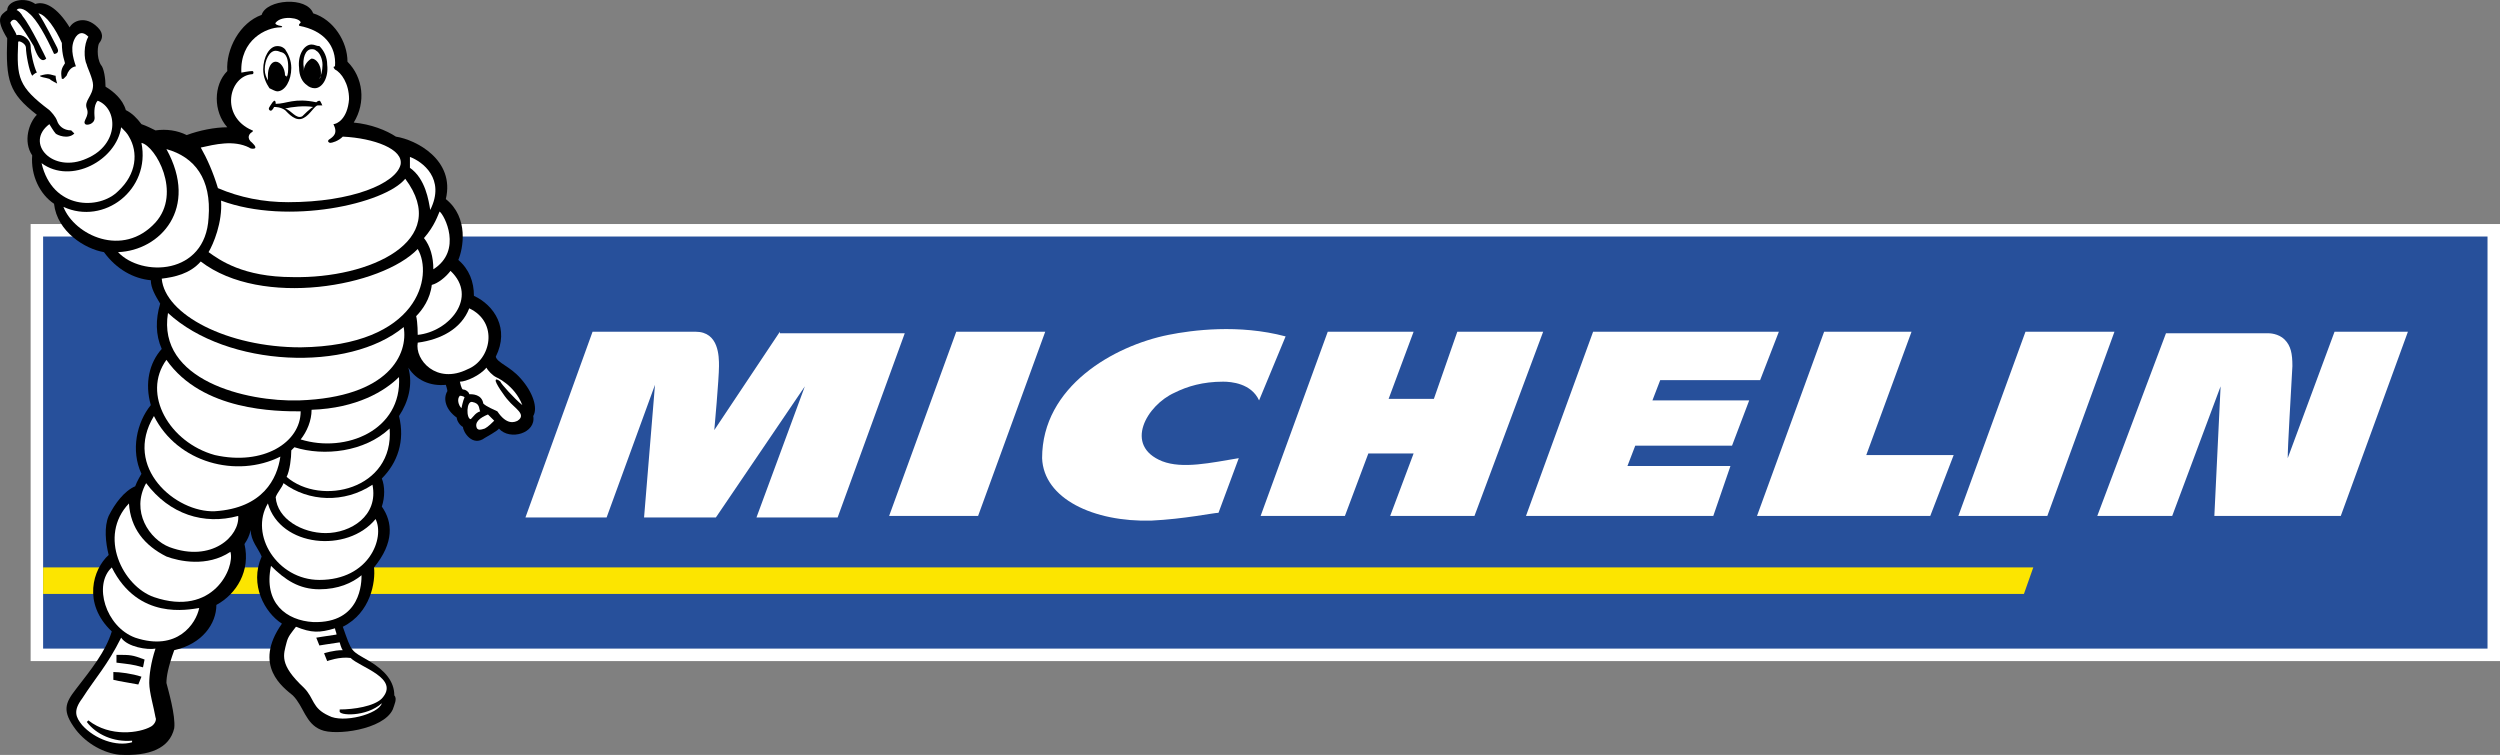
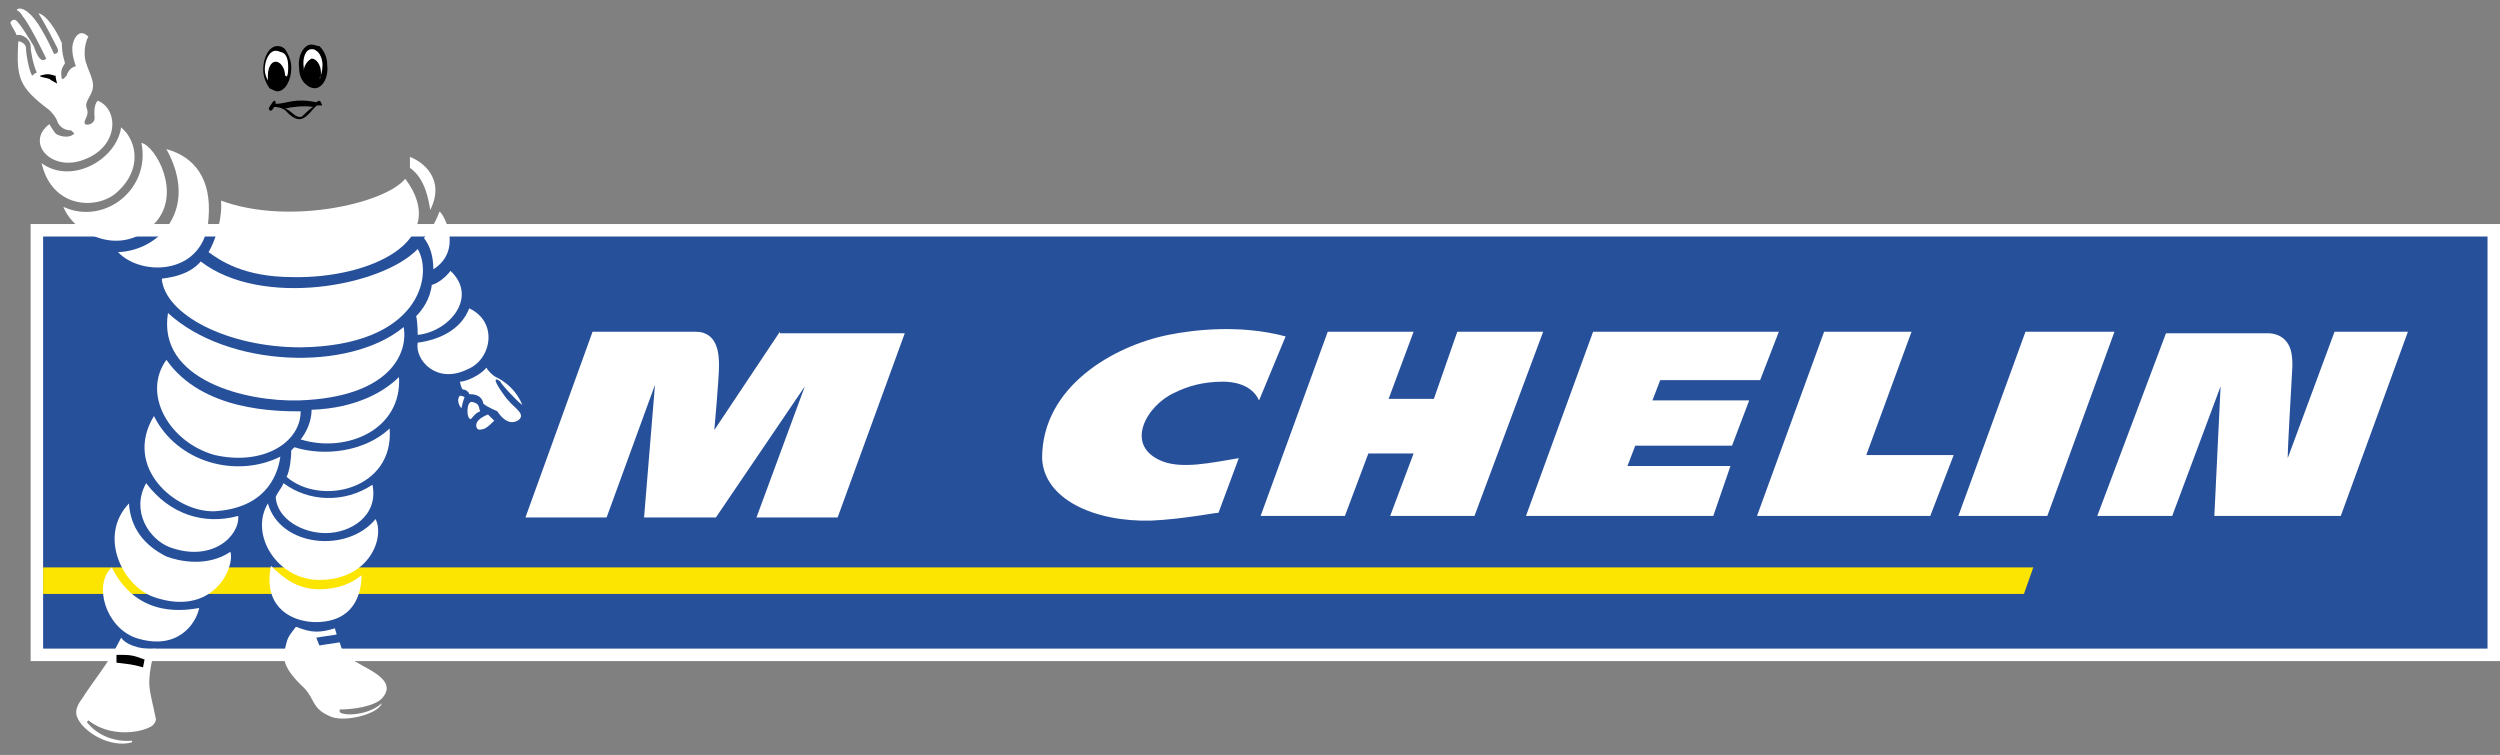
<svg xmlns="http://www.w3.org/2000/svg" version="1.1" id="Logo" x="0px" y="0px" width="529.673px" height="159.948px" viewBox="32.205 331.149 529.673 159.948" enable-background="new 32.205 331.149 529.673 159.948" xml:space="preserve">
  <rect x="32.205" y="331.149" width="529.673" height="159.948" fill="#808080" stroke="none" />
  <g>
    <g>
      <g>
        <g>
          <g>
            <g>
              <g>
                <rect x="38.694" y="378.614" fill="#FFFFFF" width="523.185" height="92.599" />
                <rect x="41.339" y="381.26" fill="#27509B" width="517.894" height="87.308" />
                <polygon fill="#FCE500" points="462.995,451.37 41.339,451.37 41.339,456.992 461.011,456.992        " />
                <g>
                  <path fill="#FFFFFF" d="M197.435,401.433l-13.89,20.834c0,0,0.992-10.913,0.992-13.559c0-1.984,0-7.276-4.961-7.276          s-21.827,0-21.827,0l-14.221,39.355h17.197l10.252-28.111l-2.315,28.111h15.213l18.851-27.78l-10.252,27.78h17.197          l14.221-39.024h-26.457V401.433z" />
                  <path fill="#FFFFFF" d="M290.365,439.796c-0.992,0-7.275,1.322-14.221,1.653c-12.236,0.331-22.819-4.63-23.149-13.229          c0-15.213,15.213-23.811,26.787-26.126c4.961-0.992,14.882-2.315,24.804,0.331l-5.622,13.559          c-1.653-3.638-5.953-3.969-7.606-3.969c-4.3,0-7.606,0.992-10.252,2.315c-5.953,2.646-10.914,11.244-2.646,14.551          c4.299,1.654,10.252,0.331,16.204-0.661L290.365,439.796z" />
                  <polygon fill="#FFFFFF" points="465.972,440.457 447.121,440.457 461.342,401.433 480.193,401.433         " />
-                   <polygon fill="#FFFFFF" points="239.435,440.457 220.584,440.457 234.805,401.433 253.656,401.433         " />
                  <polygon fill="#FFFFFF" points="340.963,401.433 336.002,415.654 326.411,415.654 331.703,401.433 313.514,401.433           299.293,440.457 317.152,440.457 322.113,427.229 331.703,427.229 326.742,440.457 344.601,440.457 359.153,401.433                   " />
                  <polygon fill="#FFFFFF" points="427.61,427.56 437.2,401.433 418.68,401.433 404.459,440.457 441.168,440.457           446.129,427.56         " />
                  <path fill="#FFFFFF" d="M526.823,401.433l-9.921,26.788c0-2.646,0.661-13.229,0.992-19.512c0-2.646-0.331-4.299-1.653-5.623          c-1.323-1.323-3.308-1.323-3.308-1.323h-21.827l-14.551,38.693h15.874l10.252-27.449l-1.323,27.449h26.788l14.221-39.024          H526.823z" />
                  <polygon fill="#FFFFFF" points="377.011,429.874 378.664,425.575 399.168,425.575 402.806,415.984 382.302,415.984           383.955,411.685 405.121,411.685 409.09,401.433 369.735,401.433 355.514,440.457 395.199,440.457 398.837,429.874                   " />
                </g>
                <g>
                  <g>
-                     <path d="M145.182,419.292c0.992-1.654,0-4.96-2.646-7.937c-2.314-2.646-4.961-3.307-5.291-4.63           c2.977-5.953-0.331-10.914-4.63-12.898c0-2.976-0.992-5.622-3.308-7.606c0.992-2.315,2.315-8.929-2.646-12.897           c1.984-8.268-6.283-12.567-10.583-13.229c-1.984-1.323-5.291-2.646-8.929-2.977c2.646-4.299,1.984-9.59-1.323-12.897           c0-4.299-2.977-8.929-7.275-10.252c-1.323-3.638-9.922-2.976-10.913,0.331c-4.631,1.653-7.606,7.275-7.276,11.905           c-2.977,2.977-2.977,8.599,0,11.906c-2.646,0-5.952,0.662-8.599,1.654l0,0l0,0c-1.983-0.992-4.299-1.323-6.614-0.992           c-0.661-0.331-1.983-0.992-2.976-1.323c-0.992-1.323-1.984-2.315-3.308-2.976c-0.661-2.315-2.646-3.969-4.299-4.961           c0-1.653-0.331-3.968-0.992-4.63c-0.992-1.653-0.662-4.299-0.331-4.63c1.323-1.653,0-2.977-0.331-3.307           c-2.646-2.646-5.291-1.323-5.952,0c-2.646-4.299-5.292-5.622-7.275-4.96c-2.315-1.654-5.953-0.662-5.953,1.323           c-1.323,0.992-2.646,1.653,0,5.953c-0.331,8.929,0.331,11.575,6.283,16.205c-1.653,1.653-2.977,5.622-0.992,8.598           c-0.33,4.299,1.653,8.268,4.63,10.252c0.662,5.953,6.614,9.59,10.583,10.252c2.646,3.638,6.283,5.622,9.922,5.953           c0,1.654,0.991,3.307,1.983,4.961c-0.992,3.307-0.992,6.614,0.331,9.59c-2.646,2.977-3.638,7.276-2.314,11.906           c-2.977,3.638-4.3,9.591-1.984,14.551c0,0-0.992,1.654-1.323,2.646c-2.314,0.992-4.299,3.638-5.622,6.283           c-0.992,2.315-0.661,5.622,0,8.268c-3.307,2.977-5.622,10.252,0.661,16.205c-1.322,4.299-4.299,7.938-7.606,12.236           c-2.314,2.977-2.976,4.63,0,8.599c2.315,2.977,5.953,4.961,9.261,5.291c6.283,0.331,10.582-1.322,11.574-5.622           c0.331-2.646-1.322-8.268-1.653-9.591c0-1.322,0.331-3.307,1.653-6.944c5.953-1.323,8.93-5.622,8.93-9.591           c4.299-2.315,7.275-7.275,5.952-12.897c0.662-0.992,0.992-1.654,1.323-2.977c0,2.314,1.653,3.969,2.315,5.622           c-2.646,5.953,0.661,11.905,4.299,14.221c-6.283,8.929,0.331,13.559,2.315,15.213c2.314,2.314,2.646,5.952,5.952,7.275           c2.977,1.322,13.229,0,15.213-4.3c0.331-0.992,0.992-2.314,0.331-2.976c0-2.977-1.984-5.292-5.292-7.276           c-3.968-2.314-3.638-1.653-5.622-7.275c5.953-2.977,6.945-9.591,6.614-12.567c4.3-5.291,3.969-9.59,1.653-12.897           c0.662-1.984,0.662-4.299,0-5.953c3.308-3.307,4.961-7.937,3.639-13.228c1.983-2.977,2.976-6.614,1.983-10.252           c1.654,2.646,4.631,3.968,7.938,3.638c0,0,0.331,0.992,0.331,1.323c-0.992,1.654-0.331,3.969,1.984,5.622           c0,0.662,0.661,1.654,1.322,1.984c0,0.992,1.984,4.299,4.63,2.315c0,0,2.977-1.654,2.977-1.984           C140.222,424.583,145.844,422.93,145.182,419.292z" />
                    <path fill="#FFFFFF" d="M120.709,402.095c6.614-0.662,12.898-7.938,6.945-13.56c-0.992,1.323-2.646,2.646-3.969,2.977           c-0.33,2.977-1.984,5.292-3.307,6.614C120.709,399.449,120.709,402.095,120.709,402.095z" />
                    <path fill="#FFFFFF" d="M131.623,396.473c-1.653,4.299-5.953,6.614-10.914,7.275c-0.661,3.638,3.969,8.929,10.583,5.622           C136.253,407.386,137.906,399.449,131.623,396.473z" />
                    <path fill="#FFFFFF" d="M129.639,414.992c-0.661,0.662-0.331,1.984,0.331,2.646c0,0,0.33-1.653,0.661-2.314           C130.3,414.992,129.639,414.992,129.639,414.992z" />
                    <path fill="#FFFFFF" d="M133.938,418.299c-0.33-0.662,0-1.653-1.653-1.984c-1.323-0.331-1.323,3.638-0.331,3.638           C132.615,419.292,132.946,418.63,133.938,418.299z" />
                    <path fill="#FFFFFF" d="M135.592,418.961c-1.654,0.661-2.977,1.653-2.315,2.977c0.331,0.33,0.661,0.33,1.653,0           c0.662-0.331,1.654-1.323,1.984-1.654C136.253,419.622,135.592,418.961,135.592,418.961z" />
                    <path fill="#FFFFFF" d="M137.245,411.024c-0.661-0.331-1.653-1.323-1.984-1.984c-1.323,1.653-4.3,2.976-5.622,2.976           c0,0,0.331,1.654,0.661,1.654c0.661,0,1.323,0.662,1.323,0.992c0.661,0,2.646,0,2.977,1.984           c0.661,0.661,2.314,1.323,2.976,1.653c1.984,2.977,3.639,2.315,4.3,1.984c1.984-1.323-0.661-2.646-1.984-4.299           c-0.661-0.661-2.977-3.969-2.646-4.299c0-0.331,0.661,0,0.992,0.331c0,0.331,2.977,3.638,4.63,4.961           C141.214,412.677,137.245,411.024,137.245,411.024z" />
                    <path fill="#FFFFFF" d="M95.906,404.74c25.134-0.331,28.11-15.213,24.803-20.835c-7.606,7.937-33.07,12.567-45.969,2.646           c-2.314,2.646-5.622,3.307-8.268,3.638C67.134,397.795,80.363,404.74,95.906,404.74z" />
                    <path fill="#FFFFFF" d="M79.04,373.653c0.33,4.63-1.654,9.26-2.646,10.914c2.314,1.653,7.275,5.292,17.858,5.292           c16.204,0.331,33.732-7.606,23.811-20.835C113.765,374.315,93.261,378.945,79.04,373.653z" />
                    <path fill="#FFFFFF" d="M57.213,371.669c3.969-3.638,4.299-8.268,2.314-11.575c-0.33-0.662-0.991-1.323-1.653-1.984           c-0.992,6.945-10.583,12.236-16.866,7.606C43.323,375.638,53.244,375.638,57.213,371.669z" />
                    <path fill="#FFFFFF" d="M65.15,378.283c5.622-6.283,0-16.205-2.976-16.866c1.984,9.921-7.938,17.528-16.536,13.559           C47.953,380.929,58.205,385.89,65.15,378.283z" />
                    <path fill="#FFFFFF" d="M57.213,384.567c4.961,5.292,18.52,4.96,19.182-7.276c0.661-8.268-2.977-12.897-8.93-14.551           C74.41,375.307,66.142,384.236,57.213,384.567z" />
                    <path fill="#FFFFFF" d="M67.796,397.464c-2.315,14.221,16.535,18.851,27.779,18.52c19.182-0.661,23.15-9.921,22.158-15.543           C106.158,410.032,80.363,409.04,67.796,397.464z" />
                    <path fill="#FFFFFF" d="M77.717,427.56c10.252,2.314,18.189-2.646,18.189-9.26c-4.961,0-20.835,0-28.441-10.914           C62.174,414.662,68.126,424.914,77.717,427.56z" />
                    <path fill="#FFFFFF" d="M91.607,427.89c-9.26,4.63-21.826,1.323-26.787-8.598c-6.614,10.914,4.63,20.504,12.897,20.173           C87.969,438.804,90.946,432.52,91.607,427.89z" />
                    <path fill="#FFFFFF" d="M63.166,433.512c-3.308,5.953,0.661,11.906,4.96,13.56c8.93,3.307,14.882-2.315,14.552-6.614           C75.403,442.441,68.126,440.126,63.166,433.512z" />
                    <path fill="#FFFFFF" d="M55.89,451.37c-3.968,3.639-1.322,12.567,4.961,14.883c8.93,2.976,12.897-2.977,13.56-6.284           C72.095,460.3,61.512,462.614,55.89,451.37z" />
                    <path fill="#FFFFFF" d="M67.465,449.056c-4.63-2.315-7.606-5.953-7.938-11.244c-6.614,6.944-1.322,17.527,5.292,19.843           c12.566,4.299,17.197-6.284,16.205-9.591C76.064,451.37,70.111,450.048,67.465,449.056z" />
                    <path fill="#FFFFFF" d="M113.103,480.143L113.103,480.143c-0.661,2.314-8.268,4.299-11.244,2.646           c-3.638-1.653-2.976-3.638-5.291-5.953c-5.291-4.96-4.299-6.944-3.638-9.591c0.331-1.322,0.992-1.983,1.984-3.307           c3.307,1.323,4.961,1.323,8.268,0.331c0,0.33,0.331,0.992,0.331,1.322c-2.315,0.331-4.3,0.662-4.3,0.662l0.662,1.653           c0,0,1.983-0.331,4.299-0.662c0,0,0.331,1.323,0.661,1.654c-1.984,0-3.969,0.661-3.969,0.661l0.662,1.653           c0,0,2.646-0.992,4.961-0.661c1.983,1.984,10.582,4.299,6.613,8.599c-1.653,1.653-5.952,2.314-8.929,2.314v0.331           C103.843,482.788,109.796,483.119,113.103,480.143z" />
                    <path fill="#FFFFFF" d="M108.804,453.024c-1.984,1.653-4.961,2.976-8.929,2.976c-4.3,0-7.276-1.983-10.253-4.96           c-1.653,7.937,3.308,11.574,8.93,11.905C108.804,463.276,108.804,454.347,108.804,453.024z" />
                    <path fill="#FFFFFF" d="M99.875,454.017c10.582,0,13.89-8.93,11.905-12.898c-5.953,7.276-20.174,5.953-22.819-3.307           C84.992,444.426,90.946,454.017,99.875,454.017z" />
                    <path fill="#FFFFFF" d="M101.198,444.095c5.292,0,11.244-3.638,9.922-10.252c-5.953,3.969-13.56,3.638-18.851-0.331           c-0.331,0.992-1.323,1.984-1.654,2.977C90.946,441.118,96.237,444.095,101.198,444.095z" />
                    <path fill="#FFFFFF" d="M94.583,425.906c0,0-0.33,0.33-0.661,0.661c0,1.653-0.331,4.299-0.992,5.622           c7.275,6.283,22.819,2.646,21.827-10.252C109.465,426.897,100.866,427.89,94.583,425.906z" />
                    <path fill="#FFFFFF" d="M98.221,417.969c0,2.315-0.992,4.63-2.314,6.283c9.591,2.977,21.496-1.984,20.835-13.228           C113.765,414,107.812,417.638,98.221,417.969z" />
                    <path fill="#FFFFFF" d="M50.599,364.724c6.945-2.977,6.614-10.583,2.314-12.236c-0.991,0.992-0.661,3.307-0.661,3.638           c0,1.323-1.653,1.654-1.984,1.323c-0.661-0.661,0.992-1.653,0.331-3.307c-0.661-1.654,1.323-2.646,1.323-4.961           c0-1.323-1.323-3.968-1.323-4.299c-0.661-1.323-0.661-4.299,0.331-5.953c-0.662-0.662-1.654-1.323-2.646,0           c-1.322,1.984-0.661,4.299,0,6.284c0,0-1.322,0-1.983,1.984l-0.662,0.662h-0.33c-0.331-1.654,0-2.315,0.661-3.307           c0-0.331-0.661-1.653-0.661-4.299c-1.323-2.976-3.308-5.953-4.961-6.284c1.322,1.984,3.638,6.614,3.969,7.276           c0.661,1.323-0.662,1.323-0.662,1.323c-1.653-3.638-3.638-7.275-5.291-8.599c-0.992-0.992-2.315-1.323-2.646-0.661           c0.33,0,0.992,0.661,1.322,1.323c1.654,1.984,4.961,8.929,4.961,8.929s-0.331,0.331-0.661,0.331           c-0.662,0-1.323-0.992-1.984-2.976c-0.992-1.654-2.646-4.299-3.308-4.961c-0.661-0.992-1.322-0.661-1.653,0           c0.331,0.992,0.992,1.654,1.323,2.646c1.322-0.331,2.977,0.992,2.977,2.315c0,1.323,0.661,4.299,1.322,5.622           c-0.33,0-0.992,0.661-0.992,0.661c-0.661-0.992-1.322-4.63-1.322-5.953c0-0.331-0.331-0.992-1.323-1.323           c-0.331,0-0.331,0-0.331,0.331c-0.33,7.276,0,9.26,6.614,14.221c0.331,0.331,1.323,1.323,1.654,2.315           c0.33,0.992,1.322,1.984,2.976,1.984l0.662,0.661c-1.323,1.323-3.638,0.331-3.969,0c-0.331-0.331-1.323-1.984-1.323-1.984           C37.37,361.417,43.323,368.031,50.599,364.724z" />
                    <path fill="#FFFFFF" d="M57.874,466.253c-2.977,5.952-5.291,8.268-8.268,12.897c-1.984,2.646-1.323,3.969,0,5.622           c2.646,2.977,7.275,4.63,10.583,3.638v-0.331c-3.969,0.331-7.606-1.322-9.591-3.968l0.331-0.331           c4.63,3.638,10.913,2.646,13.229,1.323c0.661-0.331,1.322-1.323,0.991-1.984c-0.33-1.984-1.322-5.292-1.322-7.276           c0-1.653,0.331-4.299,1.322-7.275C63.496,468.898,59.198,468.236,57.874,466.253z" />
                    <path fill="#FFFFFF" d="M119.056,366.708c3.308,2.315,3.969,6.945,4.3,8.929c3.307-6.614-1.654-10.252-4.3-11.244           C119.056,365.055,119.056,366.378,119.056,366.708z" />
                    <path fill="#FFFFFF" d="M124.017,388.205c6.283-3.968,2.314-11.575,1.322-12.236c-0.33,0.662-0.991,2.977-3.307,5.622           C123.356,383.244,124.017,385.559,124.017,388.205z" />
-                     <path fill="#FFFFFF" d="M78.378,371.008c4.63,1.984,9.591,2.976,14.883,2.976c13.559,0,22.818-3.968,23.811-7.937           c0.662-3.307-5.622-5.622-12.236-5.953c-0.992,0.992-2.314,1.323-2.646,1.323s-0.661-0.331-0.331-0.661           c0.992-0.662,1.984-1.323,0.992-3.308c0.662,0,2.977-0.992,3.308-5.291c0-3.307-1.653-5.622-2.977-6.284           c0,0-0.661-0.661,0-0.661c0.331-4.299-2.315-7.606-7.606-8.599v-0.331l0.331-0.331c0-0.992-3.969-1.653-5.292,0           c-0.33,0.331,0.662,0.662,0.992,0.662c0.331,0,0.662,0.331,0,0.331c-2.977,0-8.599,2.646-8.268,9.591           c0,0,1.653-0.331,2.315-0.331c0.33,0,0.33,0.662,0,0.662c-4.961,0.331-6.945,8.929,0,11.906c0,0,0.33,0,0,0.331           c-0.662,0.331-1.323,1.323,0,2.315c0.33,0.331,0.661,0.662,0.661,0.992s-0.992,0.331-1.323,0           c-3.307-1.653-7.275-0.662-10.252,0C76.064,364.724,77.386,367.701,78.378,371.008z" />
                    <path d="M44.316,348.85c0,0-1.323-0.662-1.654-0.992c-0.992-0.331-1.984-0.331-1.984-0.662c0,0,0.992-0.331,1.654-0.331           c0.661,0,1.322,0.331,1.653,0.331C43.985,347.858,44.316,348.85,44.316,348.85z" />
-                     <path d="M61.512,476.174c-1.653-0.331-3.968-0.661-5.291-0.992v-1.653c1.323,0,3.969,0.331,5.953,0.992L61.512,476.174z" />
                    <path d="M62.504,472.536c-2.314-0.661-2.977-0.661-5.622-0.992v-1.653c2.977,0,3.308,0,5.953,0.992L62.504,472.536z" />
                  </g>
                  <g>
                    <path d="M99.875,352.488c0,0-0.331,0-0.662,0.331c-4.63-0.992-6.283,0.331-8.599,0.331c0-0.331,0-0.662-0.33-0.662           l-0.331,0.331c-0.661,0.992-0.992,1.323-0.661,1.654c0.33,0.331,0.661,0,0.992-0.662c0.33,0,1.322,0,2.314,0.662           c0.662,0.662,2.315,2.646,3.969,1.653c1.323-0.661,2.315-2.646,2.977-2.646c0.331,0,0.992,0,0.992,0           C100.536,353.811,100.205,352.488,99.875,352.488z M96.237,355.795c-1.322,0.662-2.314-1.323-3.638-1.653           c1.323-0.331,3.969-0.662,5.953-0.331C97.891,354.142,96.568,355.464,96.237,355.795z" />
                    <g>
                      <path d="M98.221,340.582c-1.653,0-2.977,2.315-2.646,4.961c0,1.653,0.661,2.977,1.653,3.638            c0.331,0.331,0.992,0.662,1.654,0.662c1.653,0,2.976-2.315,2.646-4.961c0-1.653-0.662-2.976-1.653-3.968            C99.213,340.913,98.883,340.582,98.221,340.582z" />
                      <path fill="#FFFFFF" d="M99.875,347.858L99.875,347.858L99.875,347.858c0.33-0.662,0.661-1.654,0.661-2.977            s-0.661-2.646-1.323-2.976c-0.33-0.331-0.661-0.331-0.992-0.331c-1.322,0-1.984,1.984-1.653,3.969c0,0,0,0.331,0,0.661            l0,0l0,0c0-1.323,0.992-2.315,1.653-2.646c0.992,0,1.984,1.323,1.984,2.977            C100.205,346.866,100.205,347.527,99.875,347.858z" />
                    </g>
                    <g>
                      <path d="M90.946,340.913c-1.653,0-2.977,2.315-2.977,4.96c0,1.654,0.662,2.977,1.323,3.969            c0.661,0.331,1.322,0.661,1.653,0.661c1.653,0,2.977-2.315,2.977-4.96c0-1.654-0.661-2.977-1.323-3.969            C91.938,340.913,91.277,340.913,90.946,340.913z" />
                      <path fill="#FFFFFF" d="M92.93,347.527L92.93,347.527L92.93,347.527c0.331-0.662,0.331-1.323,0.331-2.315            c0-1.323-0.331-2.646-1.323-2.977c-0.331,0-0.661-0.331-1.323-0.331c-1.322,0-2.314,1.984-2.314,3.968            c0,0.992,0.331,1.654,0.661,2.315l0,0l0,0c0-0.331,0-0.661,0-0.992c0-1.653,0.661-2.976,1.653-2.976            s1.984,1.323,1.984,2.976C92.93,347.196,92.93,347.196,92.93,347.527z" />
                    </g>
                  </g>
                </g>
              </g>
            </g>
          </g>
        </g>
      </g>
    </g>
  </g>
</svg>